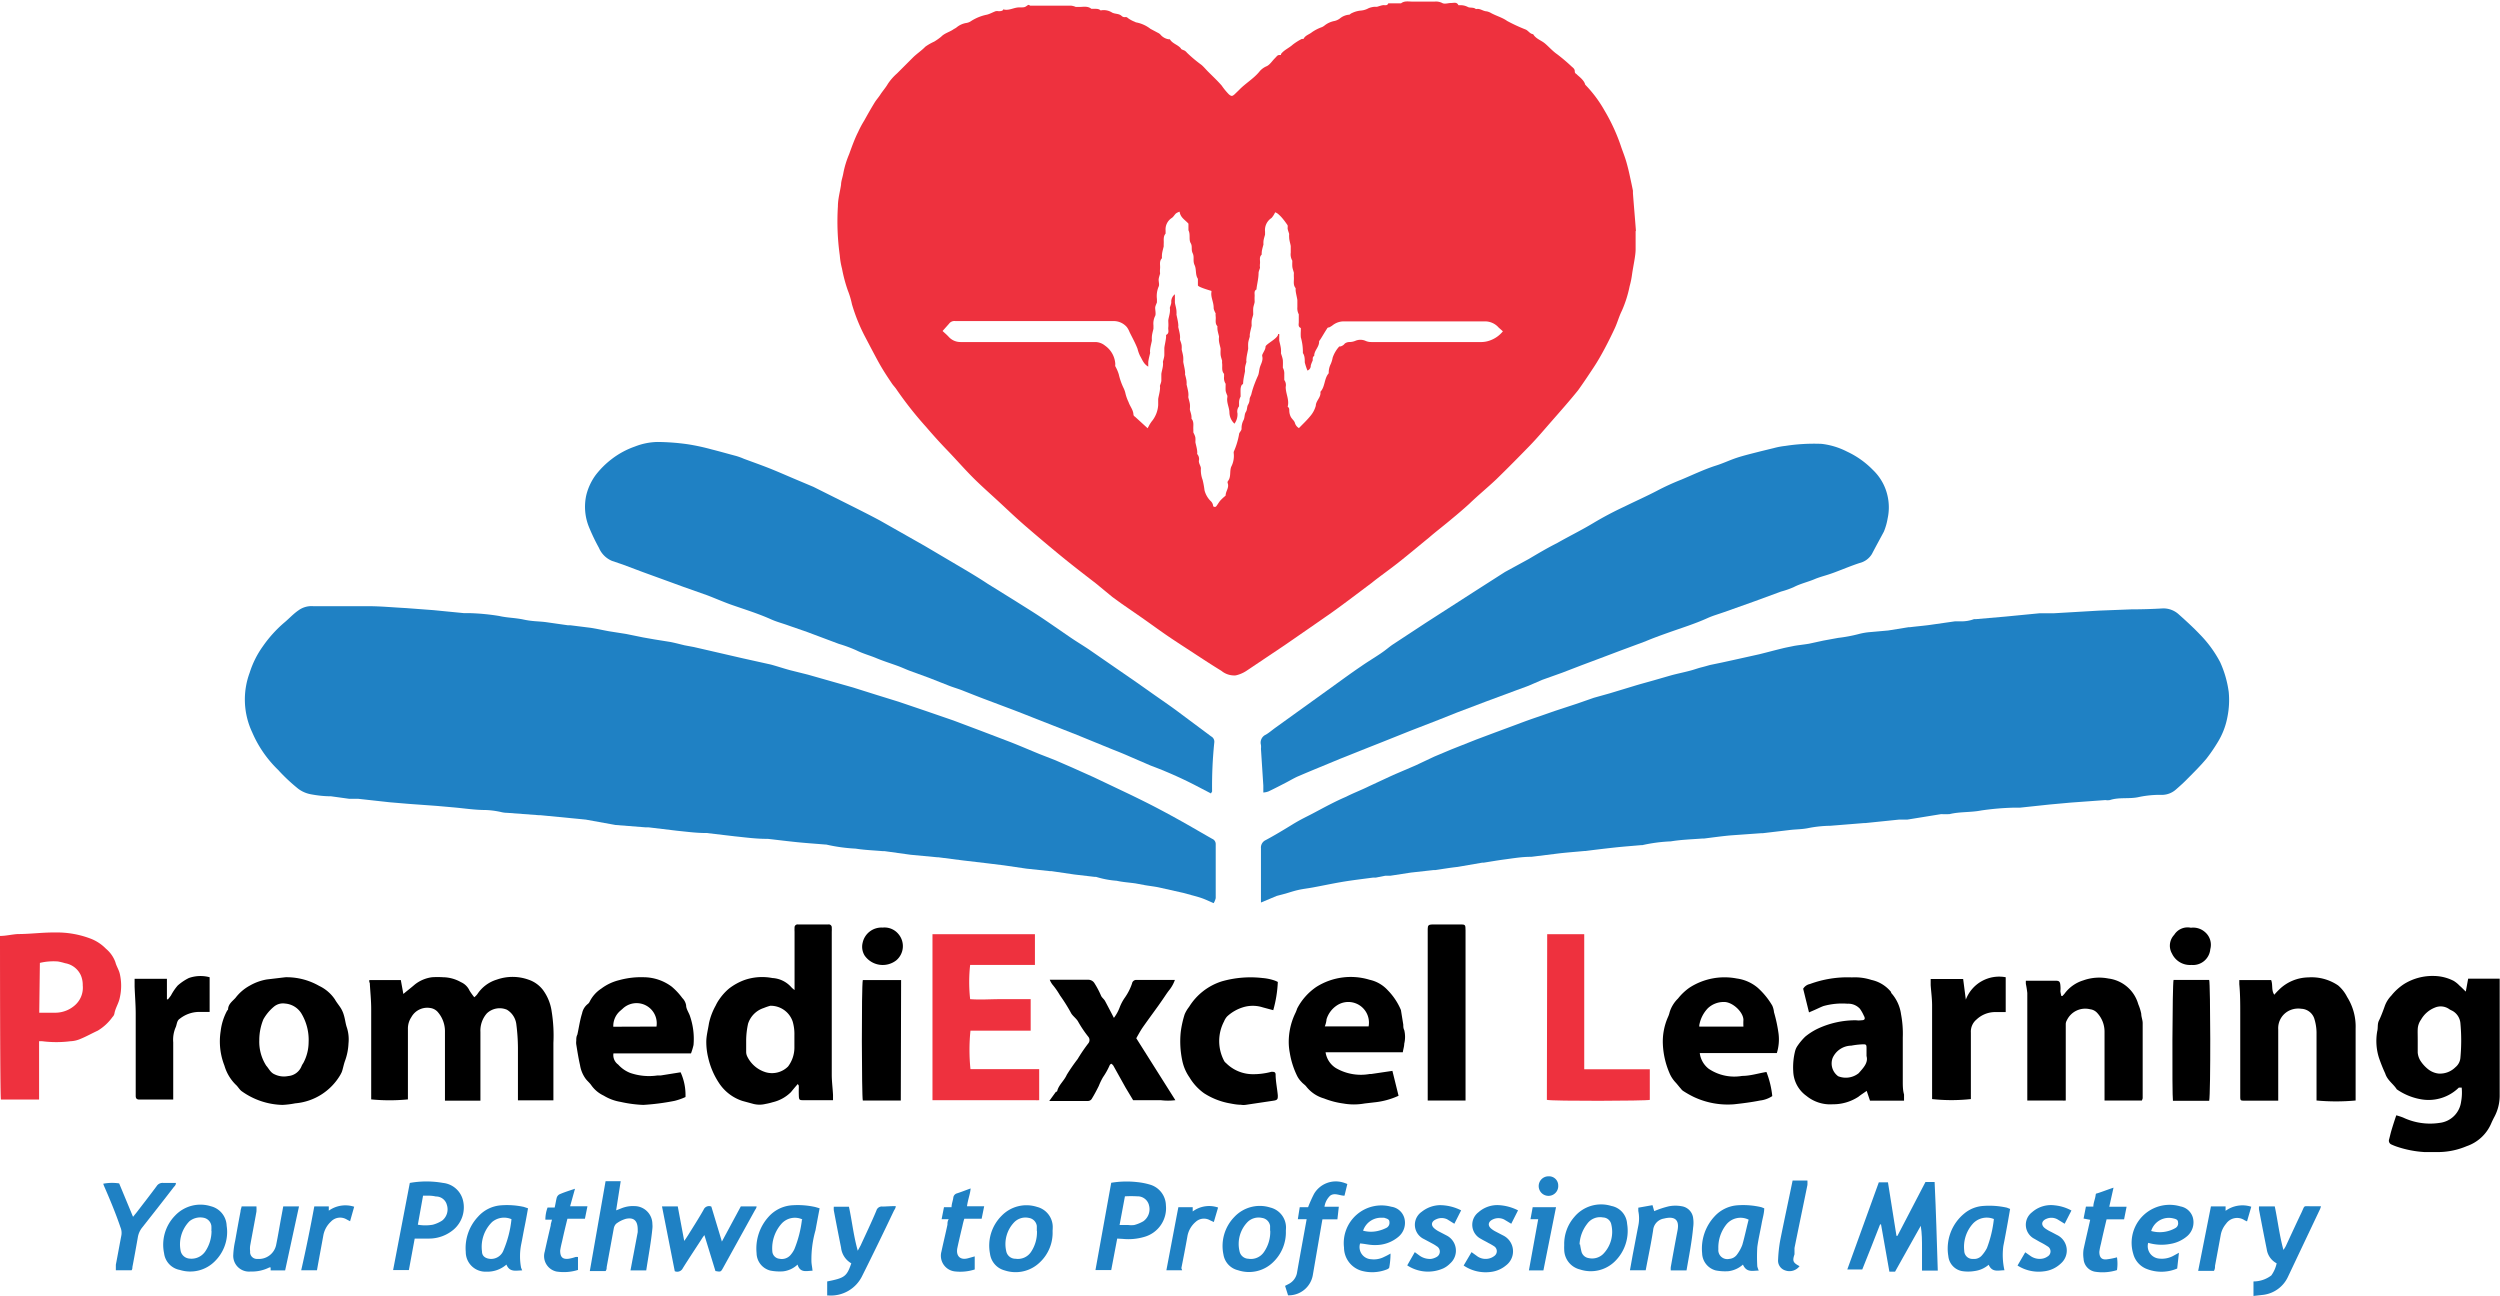
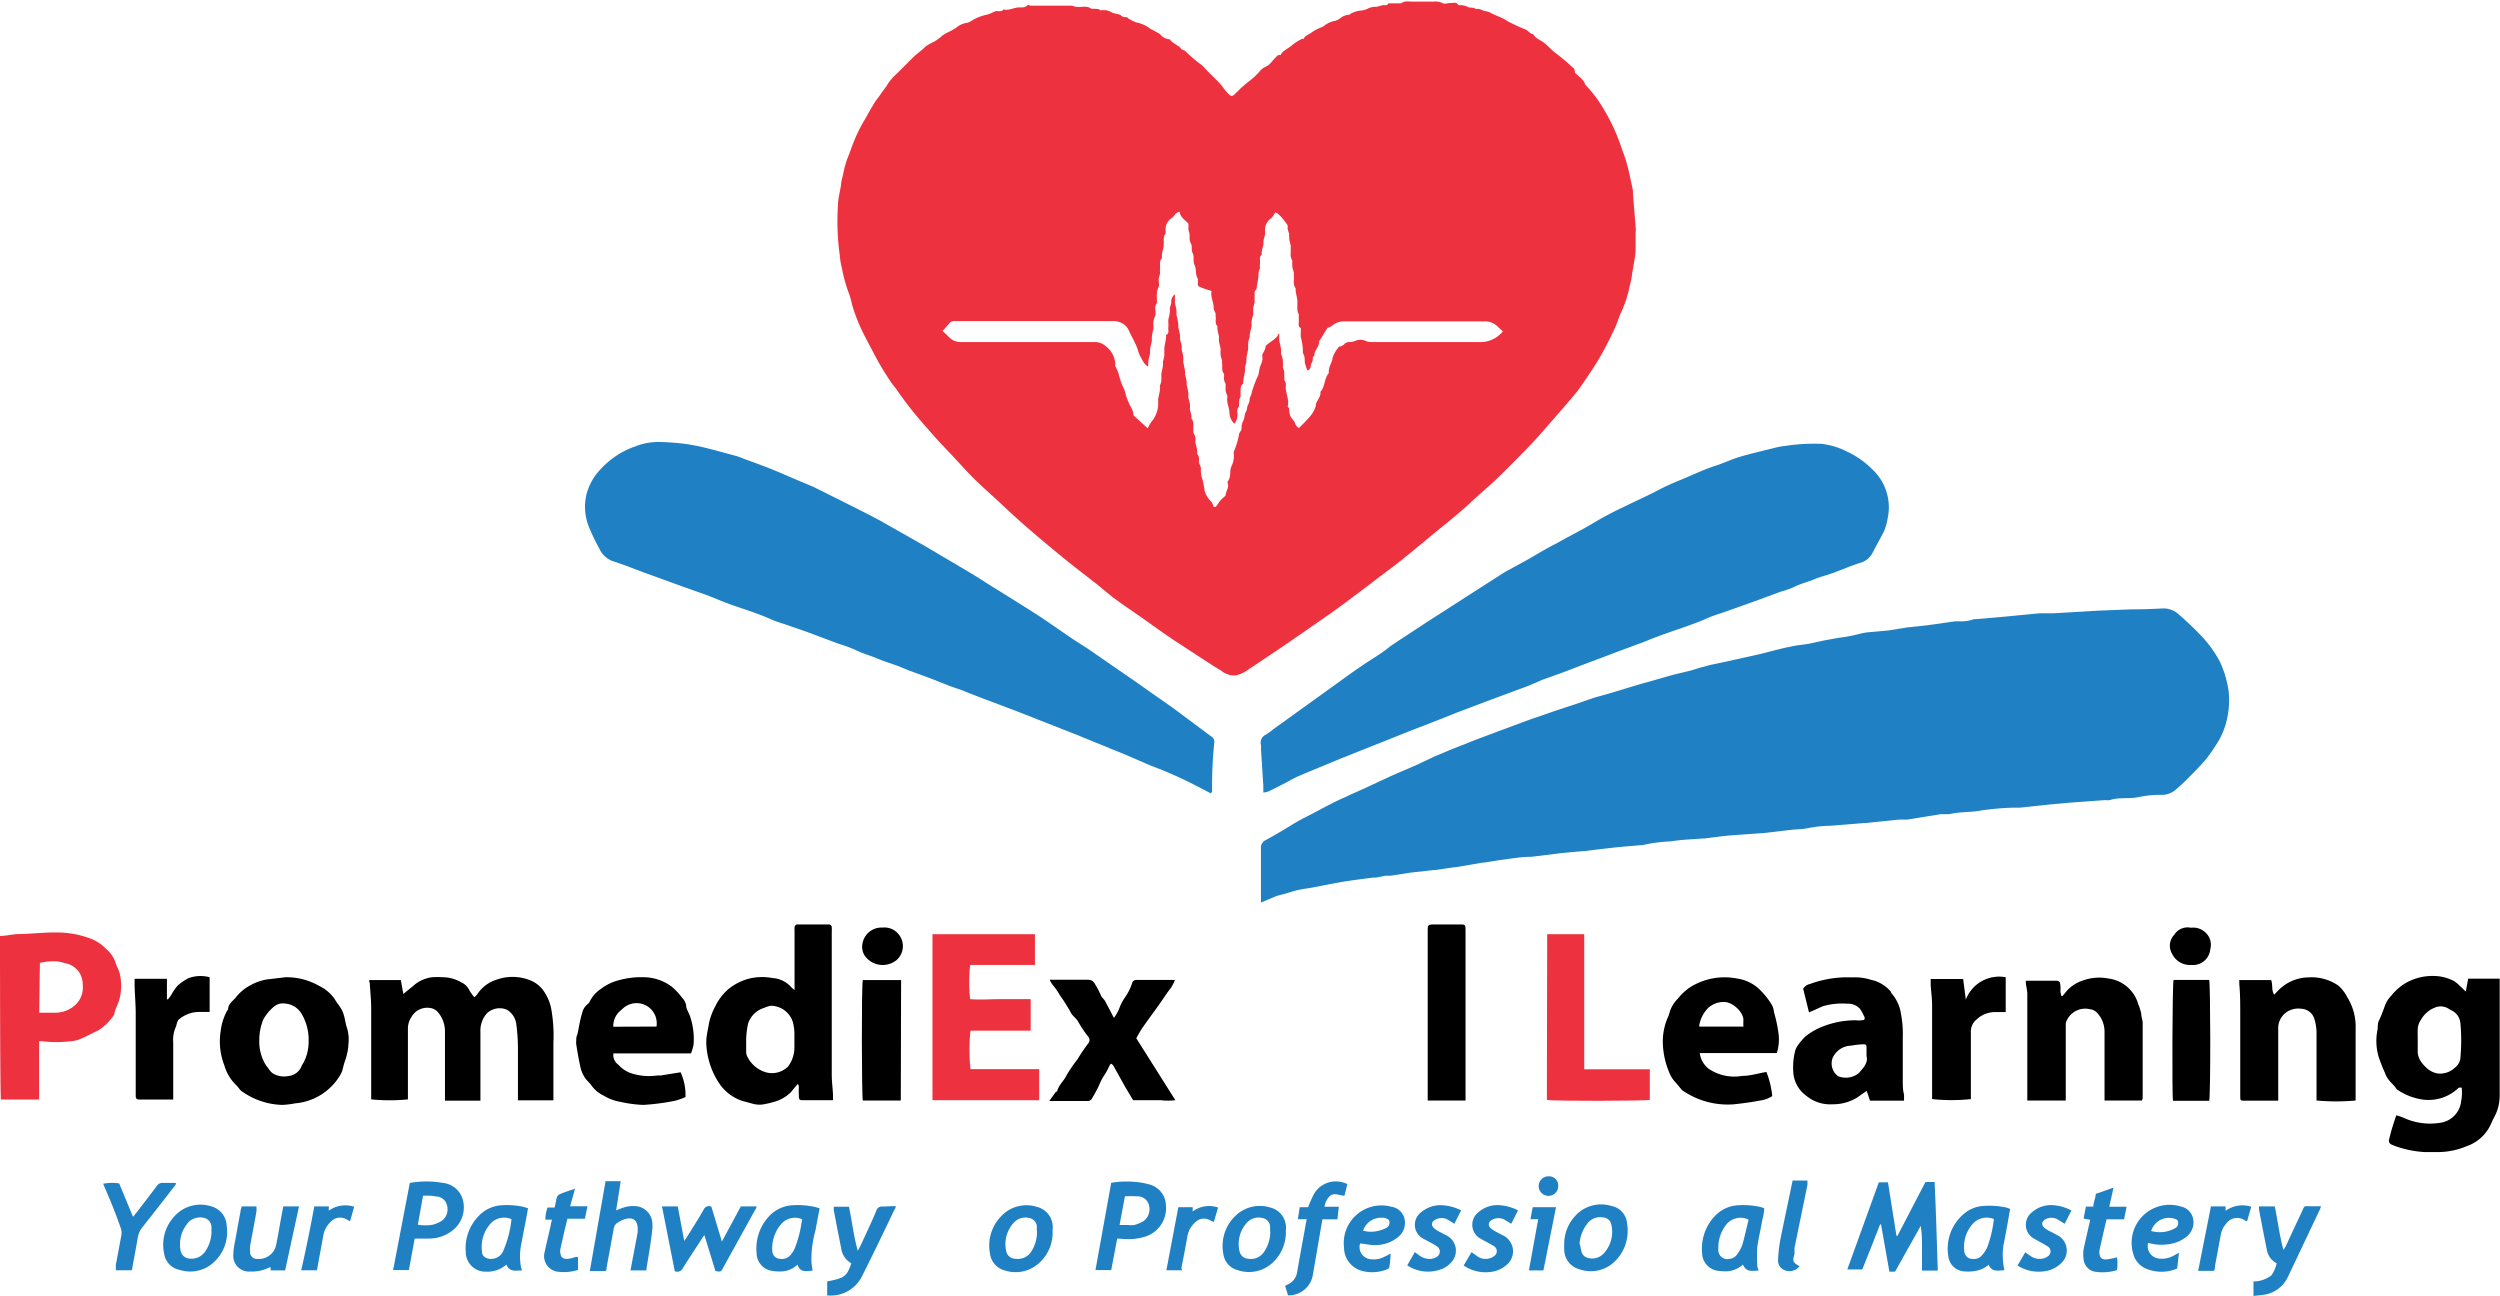
<svg xmlns="http://www.w3.org/2000/svg" viewBox="0 0 158.61 82.21">
  <defs>
    <style>.cls-1{fill:#ee313e;}.cls-1,.cls-2{isolation:isolate;}.cls-2{fill:#1f81c4;}</style>
  </defs>
  <g id="Layer_2" data-name="Layer 2">
    <g id="Layer_1-2" data-name="Layer 1">
      <path class="cls-1" d="M103.77,14.67c0,.39,0,.78,0,1.16s-.14,1-.22,1.53a5.39,5.39,0,0,1-.16.8,7.35,7.35,0,0,1-.5,1.57c-.17.34-.27.72-.43,1.07s-.42.88-.65,1.31-.44.8-.69,1.18-.66,1-1,1.47c-.53.66-1.09,1.29-1.65,1.93s-.92,1.07-1.41,1.58c-.7.72-1.41,1.44-2.13,2.14-.56.53-1.14,1-1.72,1.56q-.53.48-1.08.93c-.48.41-1,.8-1.46,1.2-.65.53-1.29,1.07-1.95,1.59S87.56,36.55,87,37c-.83.62-1.65,1.25-2.49,1.85-1,.7-2,1.39-3,2.08l-2.43,1.63a2.06,2.06,0,0,1-.68.29,1.28,1.28,0,0,1-.91-.29c-.59-.36-1.17-.74-1.75-1.12s-1.08-.7-1.61-1.06-1.13-.8-1.7-1.2l-1.3-.9-.55-.4L69.51,37c-.74-.57-1.48-1.14-2.2-1.73s-1.48-1.23-2.21-1.86-1.24-1.13-1.85-1.69-1.11-1-1.63-1.53-1-1.08-1.52-1.62-.93-1-1.35-1.49a23.19,23.19,0,0,1-1.85-2.34c-.1-.16-.24-.29-.34-.45-.27-.4-.54-.81-.78-1.24s-.62-1.16-.93-1.75a11.23,11.23,0,0,1-.8-2,5.13,5.13,0,0,0-.26-.87,9.49,9.49,0,0,1-.37-1.39,4.64,4.64,0,0,1-.14-.83,15.53,15.53,0,0,1-.12-3.12c0-.46.13-.91.2-1.37,0-.23.1-.47.14-.71a5.91,5.91,0,0,1,.37-1.22c.17-.47.36-1,.57-1.41a6.37,6.37,0,0,1,.39-.73c.21-.38.42-.75.64-1.11.11-.19.27-.36.39-.55s.34-.44.47-.67a3.35,3.35,0,0,1,.58-.66l1-1c.25-.25.55-.44.8-.7a3.39,3.39,0,0,1,.56-.32,3.8,3.8,0,0,0,.44-.31c.23-.24.56-.3.81-.49a.87.87,0,0,0,.18-.11,1.28,1.28,0,0,1,.59-.27.74.74,0,0,0,.33-.13,2.9,2.9,0,0,1,1-.4c.19-.05.36-.15.55-.22a.52.52,0,0,1,.18,0c.11,0,.24,0,.31-.1s0,0,.06,0c.33.06.62-.14.94-.14s.35,0,.5-.11.14,0,.21,0c.87,0,1.73,0,2.59,0a1,1,0,0,1,.29.08l.24,0c.25,0,.52-.07.75.12.06,0,.17,0,.25,0s.23,0,.32.09a.08.08,0,0,0,.08,0,1,1,0,0,1,.67.15c.2.1.42.05.6.21s.27,0,.39.13a1.85,1.85,0,0,0,.44.24.34.34,0,0,0,.14.05,2.12,2.12,0,0,1,.86.4l.45.24a.62.62,0,0,1,.17.11.86.86,0,0,0,.52.31s.08,0,.09,0c.16.28.5.34.7.58,0,.07.17.1.25.15a.49.49,0,0,1,.13.12,8.73,8.73,0,0,0,.93.78c.15.13.28.29.42.43.29.29.59.57.86.88a4,4,0,0,0,.46.56c.15.12.2.13.35,0l.29-.28c.39-.41.9-.7,1.27-1.14a1.19,1.19,0,0,1,.46-.36c.21-.08.36-.33.53-.5s.17-.22.32-.22.06,0,.08-.06c.19-.26.51-.38.75-.6a3.67,3.67,0,0,1,.57-.36s.1,0,.11,0c.11-.23.36-.28.54-.43a2.67,2.67,0,0,1,.63-.32.75.75,0,0,0,.15-.09,1.44,1.44,0,0,1,.65-.3.89.89,0,0,0,.34-.16,1.05,1.05,0,0,1,.61-.24s.09-.08.15-.1a1.61,1.61,0,0,1,.58-.16,1.22,1.22,0,0,0,.48-.15,1.31,1.31,0,0,1,.38-.09s.12,0,.15,0,.24-.08.37-.1.28.06.35-.12c0,0,.12,0,.18,0s.29,0,.44,0,.15,0,.19,0c.23-.18.5-.1.75-.11h1.39a.88.88,0,0,1,.47.09c.15.09.37,0,.56,0s.36-.08.47.14c0,0,.06,0,.09,0a1,1,0,0,1,.5.11c.14.08.37,0,.52.14.25-.07.44.13.68.14a.94.94,0,0,1,.3.12c.34.18.71.28,1,.49a10.66,10.66,0,0,0,1.19.55c.16.08.26.27.46.29.15.26.43.36.66.52s.55.54.86.75a11.48,11.48,0,0,1,.92.78c.09.08.2.15.2.3s.09.15.15.22.45.34.51.63l0,0A7.93,7.93,0,0,1,101.79,7a11.81,11.81,0,0,1,1.08,2.37c.11.31.23.61.32.93s.15.57.21.85.14.64.2.95c0,.05,0,.1,0,.16.06.79.13,1.59.19,2.38ZM81.09,21.19h.07a1,1,0,0,1,0,.17c0,.08,0,.2,0,.24s.1.38.11.57,0,.21,0,.24.11.3.12.46,0,.35,0,.46a.77.77,0,0,1,.09.41c0,.13,0,.29,0,.37a.54.54,0,0,1,.09.44c0,.41.22.78.14,1.19a.08.08,0,0,0,0,.08c.11.07.08.19.09.29a.89.89,0,0,0,.08.31c.07.16.23.26.27.4a.56.56,0,0,0,.26.34c.24-.25.49-.48.71-.75a1.69,1.69,0,0,0,.36-.67c0-.31.35-.54.29-.88.31-.33.23-.84.53-1.18a1.21,1.21,0,0,1,.13-.59,1.85,1.85,0,0,0,.12-.4,2,2,0,0,1,.42-.71s0,0,.06,0,.21-.08.26-.15.19-.13.32-.13a1,1,0,0,0,.41-.09.83.83,0,0,1,.58,0,.87.87,0,0,0,.41.09h7a1.6,1.6,0,0,0,.52-.1,1.85,1.85,0,0,0,.82-.58l-.27-.24a1.15,1.15,0,0,0-.89-.39H85.22a1.15,1.15,0,0,0-.69.26,1.32,1.32,0,0,1-.2.12s-.11,0-.13.07c-.14.21-.26.42-.39.63s-.12.14-.12.21c0,.35-.32.56-.31.9-.13.07-.08.2-.1.3a2,2,0,0,0-.12.31.32.32,0,0,1-.21.32,3.93,3.93,0,0,1-.17-.52c0-.2,0-.42-.12-.59a3.35,3.35,0,0,0-.13-1,2.81,2.81,0,0,1,0-.41c0-.06,0-.16,0-.18-.19-.08-.13-.24-.13-.38s0-.37,0-.49a.81.81,0,0,1-.09-.45c0-.14,0-.33,0-.43s-.09-.42-.11-.63c0-.05,0-.12,0-.15-.17-.2-.1-.44-.11-.66s0-.25,0-.3-.09-.27-.1-.41,0-.3,0-.37a.79.79,0,0,1-.1-.51c0-.13,0-.31,0-.4s-.09-.35-.1-.54,0-.2,0-.24-.09-.24-.1-.38a.52.52,0,0,0,0-.18c-.09-.13-.18-.26-.28-.38a2.26,2.26,0,0,0-.34-.35.56.56,0,0,0-.17-.09,1.4,1.4,0,0,1-.23.36.91.91,0,0,0-.41.86c0,.07,0,.16,0,.19s-.09.28-.1.43,0,.16,0,.19-.1.33-.11.5,0,.13,0,.15c-.18.16-.09.37-.11.56s0,.22,0,.27-.08.21-.09.32c0,.35-.09.69-.13,1,0,0,0,.05,0,.06-.18.1-.11.27-.12.42s0,.29,0,.37-.08.27-.09.41,0,.29,0,.37-.09.29-.1.44,0,.22,0,.28-.1.39-.12.59c0,0,0,.11,0,.12s-.09.27-.1.41,0,.27,0,.34-.09.42-.11.63,0,.17,0,.21-.08.25-.09.38,0,.17,0,.21-.09.42-.11.63,0,.19-.06.22-.1.17-.11.27,0,.37,0,.5a.78.78,0,0,0-.1.41c0,.07,0,.17,0,.21a.51.51,0,0,0-.1.44,1,1,0,0,1-.19.66,1,1,0,0,1-.32-.69c0-.34-.2-.65-.13-1,0,0,0-.08,0-.08s-.1-.22-.11-.33,0-.34,0-.43a.68.68,0,0,1-.1-.45c0-.06,0-.15,0-.18-.17-.19-.1-.42-.12-.63s0-.15,0-.18-.09-.27-.1-.41,0-.29,0-.36-.08-.32-.1-.48,0-.25,0-.3-.09-.32-.1-.48,0-.15,0-.18c-.17-.18-.09-.39-.11-.6s0-.18,0-.2-.14-.25-.13-.38c0-.36-.2-.68-.14-1,0,0,0-.05,0-.06S76,18.22,76,18.1s0-.31,0-.41c-.18-.27-.08-.59-.21-.87s0-.5-.12-.75,0-.43-.13-.65,0-.55-.14-.81c0,0,0-.1,0-.15v-.27c-.21-.24-.51-.38-.56-.76a.82.82,0,0,0-.23.11c-.1.09-.16.22-.27.29a.86.86,0,0,0-.39.8c0,.07,0,.15,0,.19-.17.2-.1.43-.12.66,0,0,0,.12,0,.15s-.1.35-.11.53,0,.17,0,.22c-.19.2-.1.43-.12.65s0,.25,0,.31-.08.25-.09.38.06.35,0,.46a1.55,1.55,0,0,0-.11.79c0,.07,0,.18,0,.21s-.1.21-.11.33.06.4,0,.53a1.07,1.07,0,0,0-.11.6c0,.07,0,.18,0,.21s-.09.33-.1.5,0,.2,0,.25-.09.37-.11.56,0,.18,0,.22-.1.39-.12.59l0,.29c-.3-.17-.38-.45-.52-.68a2.18,2.18,0,0,1-.16-.45c-.14-.37-.34-.72-.51-1.07a1.31,1.31,0,0,0-.17-.31,1.1,1.1,0,0,0-.83-.38H60.61a.42.42,0,0,0-.4.17L59.8,21c.13.12.27.24.39.37a1,1,0,0,0,.75.33h8.54a1,1,0,0,1,.63.23,1.53,1.53,0,0,1,.65,1.18.3.3,0,0,0,0,.13,2.53,2.53,0,0,1,.22.51,4.17,4.17,0,0,0,.29.84,1.57,1.57,0,0,1,.14.4,2.73,2.73,0,0,0,.19.52c.09.27.29.48.31.78,0,0,0,.1.09.14l.81.74.14-.26.1-.15a1.81,1.81,0,0,0,.43-1.06c0-.12,0-.29,0-.37s.09-.4.11-.6,0-.19,0-.24.09-.23.09-.35,0-.31,0-.4.08-.35.1-.53,0-.21,0-.25.09-.29.09-.44,0-.33,0-.43.09-.46.11-.69c0-.06,0-.14,0-.15.23-.11.12-.31.14-.47s0-.34,0-.44.08-.35.1-.53,0-.23,0-.28.1-.25.09-.37a.58.58,0,0,1,.23-.49c0,.2,0,.39,0,.5s.09.37.1.56,0,.18,0,.22.09.39.11.59,0,.16,0,.19.09.35.11.53,0,.23,0,.27.1.26.11.4,0,.2,0,.24.09.33.1.5,0,.22,0,.28.09.4.11.6,0,.15,0,.18.09.31.1.47,0,.15,0,.18.09.35.11.53,0,.23,0,.28.08.29.1.44,0,.27,0,.34.09.29.1.44,0,.12,0,.15c.18.21.1.46.12.69,0,.06,0,.16,0,.18s.12.22.13.35,0,.22,0,.27.09.35.11.54,0,.17,0,.21a.48.48,0,0,1,.11.44c0,.18.11.3.13.46a1.78,1.78,0,0,0,.11.75,5.59,5.59,0,0,1,.12.66,1.49,1.49,0,0,0,.37.66.51.51,0,0,1,.17.28c0,.14.13.11.17.1s.19-.27.28-.38a3.31,3.31,0,0,1,.27-.26s.08-.06.08-.08c0-.26.22-.47.14-.75a.16.16,0,0,1,0-.15c.22-.27.1-.61.21-.91a1.5,1.5,0,0,0,.16-.89s0-.05,0-.06a4.75,4.75,0,0,0,.34-1.11c0-.12.15-.22.16-.35a1.12,1.12,0,0,1,.11-.53c.1-.15.06-.39.16-.54s.06-.33.14-.46a.7.7,0,0,0,.1-.34c0-.13.1-.24.12-.37a5.39,5.39,0,0,1,.22-.68c.06-.16.12-.3.19-.45s.07-.37.13-.56.21-.43.14-.68a.26.26,0,0,1,0-.08c.07-.18.21-.35.21-.52S81.1,21.47,81.09,21.19Z" />
-       <path class="cls-2" d="M77,57.3c-.26-.11-.5-.23-.76-.32s-.43-.13-.65-.19l-.51-.14-1.56-.35c-.29-.06-.58-.09-.87-.14l-.59-.11c-.4-.06-.81-.08-1.21-.17a5.92,5.92,0,0,1-1.32-.25l-.1,0-1.28-.15-1.43-.21-.09,0-1.51-.16-1.43-.21-1.06-.13-1.53-.18-1.56-.2h-.06l-1.7-.16L56.12,54,56,54c-.57-.05-1.15-.07-1.72-.16a10.79,10.79,0,0,1-1.87-.26h-.06c-.6-.05-1.2-.09-1.79-.15s-1.23-.14-1.85-.21l-.09,0c-.66,0-1.32-.09-2-.16l-1.78-.21h-.06c-.6,0-1.19-.08-1.79-.14l-1.84-.22-.19,0-1.91-.15L37.17,52l-.5-.05-2.38-.23h-.1l-2-.15a1.75,1.75,0,0,1-.4-.05,5.19,5.19,0,0,0-1-.13c-.65,0-1.3-.1-1.95-.16l-1.13-.1L25.92,51l-1.19-.1-2-.22c-.19,0-.38,0-.57,0L21,50.52c-.43,0-.87-.05-1.29-.13a1.92,1.92,0,0,1-.78-.34,11.39,11.39,0,0,1-1.29-1.21A7.34,7.34,0,0,1,16,46.46a4.89,4.89,0,0,1-.16-3.78A5.93,5.93,0,0,1,16.68,41,8,8,0,0,1,18,39.53c.32-.26.59-.57.94-.81a1.41,1.41,0,0,1,.95-.26c.52,0,1,0,1.55,0s1.31,0,2,0,1.55.08,2.33.12l1.73.13,1.94.19.38,0a14.13,14.13,0,0,1,1.85.18c.52.12,1,.11,1.56.23s.93.1,1.4.16l1.4.2.16,0,1.28.16c.39.06.78.15,1.17.22l1.08.17,1.08.22.74.13,1,.16c.3.06.6.14.89.21l.59.11,1,.23,1.43.33.65.15,1.8.4c.41.11.82.25,1.23.36l1.12.28,1.23.35,1.65.47,1.46.46,1.42.44,1.71.58,1.77.61,1.78.67,1.86.71c.61.24,1.21.5,1.82.75l1,.39,1.08.47,1.36.61,2.25,1.07c.6.29,1.21.59,1.8.9s1.23.66,1.83,1,1.09.63,1.64.94a.36.36,0,0,1,.22.35v3.41A1.13,1.13,0,0,1,77,57.3Z" />
      <path class="cls-2" d="M80,57.26c0-.1,0-.19,0-.28,0-1,0-2.11,0-3.16a.52.52,0,0,1,.3-.52c.58-.31,1.14-.65,1.71-1s.93-.5,1.39-.75c.66-.35,1.32-.71,2-1,.47-.24,1-.44,1.44-.66l1.55-.72,1.4-.6L91,48l1.07-.45,1.59-.63,1.2-.45,1.51-.56q.63-.24,1.26-.45l1-.35,1.43-.47,1.06-.37,1-.28,1.52-.46c.42-.13.84-.24,1.26-.36l1.11-.32c.4-.11.81-.19,1.22-.3.24-.06.47-.15.71-.21s.37-.1.55-.15l.77-.16.64-.14,1.71-.38c.49-.12,1-.26,1.46-.37.23-.06.47-.1.7-.15s.65-.09,1-.15l.92-.2.93-.17a9.45,9.45,0,0,0,1.29-.24,4.13,4.13,0,0,1,.77-.13L119.8,40l1.3-.21h.09c.48-.06,1-.1,1.44-.17l1.4-.2.35,0a2.28,2.28,0,0,0,.86-.14l.13,0,1.85-.16,2.16-.21c.3,0,.59,0,.89,0l2.9-.17,2.05-.08q1,0,2-.06a1.44,1.44,0,0,1,1,.37c.46.41.91.82,1.33,1.26A7.46,7.46,0,0,1,140.85,42a6.65,6.65,0,0,1,.55,1.91,5.42,5.42,0,0,1-.08,1.56,4.69,4.69,0,0,1-.65,1.67,10.27,10.27,0,0,1-.69,1c-.38.45-.79.86-1.2,1.27-.23.24-.48.46-.73.68a1.35,1.35,0,0,1-.85.34,6.54,6.54,0,0,0-1.47.13c-.62.15-1.26,0-1.87.2a.93.93,0,0,1-.29,0l-2.2.16-1.32.12-1.88.2-.34,0a17,17,0,0,0-2.14.18c-.66.13-1.34.07-2,.23a4.71,4.71,0,0,1-.53,0L121,52c-.18,0-.36,0-.53,0l-2.14.22h-.09l-2.11.17a7.76,7.76,0,0,0-1.37.14c-.41.09-.81.08-1.22.13l-1.69.2h-.09L109.8,53c-.56.05-1.12.13-1.69.2H108c-.66.05-1.33.07-2,.18a10.09,10.09,0,0,0-1.81.24l-.09,0c-.55.05-1.11.09-1.66.15s-1.23.14-1.85.22h-.06c-.53.05-1.07.09-1.6.15l-1.78.22H97.1c-.54,0-1.07.09-1.6.16s-.91.14-1.36.21l-.1,0L92.48,55c-.47.05-.94.13-1.41.2l-.12,0-1.44.16-1.3.2-.32,0-.61.12-.18,0c-.68.09-1.36.17-2,.28s-1.19.23-1.79.34c-.31.06-.62.09-.93.16s-.54.15-.81.23l-.57.15Z" />
      <path class="cls-2" d="M80.15,50.28c0-.17,0-.3,0-.44L80,47.51a1.06,1.06,0,0,0,0-.25.55.55,0,0,1,.31-.65c.22-.13.41-.3.62-.45l2.32-1.67,1.39-1c.57-.41,1.14-.83,1.72-1.22.4-.28.82-.53,1.22-.8s.53-.41.8-.59l2.1-1.38,3-1.93,2-1.28L97,35.46c.59-.35,1.18-.7,1.78-1,.75-.43,1.53-.81,2.28-1.26a21.71,21.71,0,0,1,2-1.06c.69-.34,1.39-.65,2.06-1a15.42,15.42,0,0,1,1.55-.71c.72-.3,1.42-.64,2.16-.88.46-.14.89-.35,1.34-.5s1-.28,1.54-.42l.82-.2a4.82,4.82,0,0,1,.74-.14,11.84,11.84,0,0,1,2.3-.13,4.69,4.69,0,0,1,1.61.49,5.56,5.56,0,0,1,1.64,1.16,3.24,3.24,0,0,1,.94,1.68,3.3,3.3,0,0,1,0,1.4,3.87,3.87,0,0,1-.24.84c-.25.47-.51.94-.76,1.42a1.26,1.26,0,0,1-.78.57c-.55.18-1.09.41-1.63.61s-.84.25-1.24.42-.89.28-1.31.5a5.41,5.41,0,0,1-.8.28l-1.66.61-1.94.69c-.36.13-.73.23-1.08.39-.82.37-1.67.63-2.51.93-.48.17-1,.36-1.42.54l-1.59.59-1.27.48-1.2.45-1.22.47-1.26.45-.88.38-.76.28-1.86.69-1.9.72-1.18.47-1.83.71-1.8.72-.81.32L85,48.15c-.86.36-1.73.71-2.59,1.08-.27.11-.53.27-.8.41s-.75.39-1.13.57A1.12,1.12,0,0,1,80.15,50.28Z" />
      <path class="cls-2" d="M76.83,50.34l-1-.52A26.12,26.12,0,0,0,73,48.57L71.68,48c-.36-.16-.73-.31-1.09-.45l-2.25-.92-2.29-.9c-.67-.26-1.33-.53-2-.78l-1.46-.55c-.54-.2-1.08-.42-1.62-.63-.27-.1-.55-.18-.82-.29L58.93,43l-1.26-.46c-.25-.1-.49-.21-.74-.3-.44-.16-.89-.3-1.32-.48s-.86-.29-1.28-.5a8.68,8.68,0,0,0-1.11-.41l-2-.75-1.18-.41c-.38-.14-.78-.24-1.15-.41-.83-.37-1.69-.63-2.54-.93-.5-.18-1-.4-1.5-.59l-1.5-.53-.93-.34-1.65-.6-1.25-.47-.68-.23a1.55,1.55,0,0,1-.84-.83,12.72,12.72,0,0,1-.62-1.29,3.41,3.41,0,0,1-.18-2.07,3.63,3.63,0,0,1,.59-1.26,5.45,5.45,0,0,1,1-1,5.26,5.26,0,0,1,1.49-.81,4.11,4.11,0,0,1,1.44-.29,14.59,14.59,0,0,1,1.88.14,13.62,13.62,0,0,1,1.54.33c.52.13,1,.27,1.57.42a4.09,4.09,0,0,1,.49.18c.54.2,1.08.39,1.61.6s1.14.48,1.71.72l1.09.46,2,1c.74.37,1.48.74,2.21,1.13l2.84,1.61,2.54,1.5c.49.29,1,.6,1.45.9l1.74,1.08c.55.35,1.11.69,1.65,1.05s1.24.85,1.87,1.28c.38.26.78.5,1.17.76l1.78,1.23,1.26.87.78.55c.56.4,1.14.79,1.7,1.2l2.24,1.67a.38.38,0,0,1,.2.38,27.14,27.14,0,0,0-.14,3.12S76.85,50.29,76.83,50.34Z" />
      <path d="M23.43,62.18h2l.16.88c.25-.21.5-.4.73-.6A2.22,2.22,0,0,1,27.41,62a5.47,5.47,0,0,1,.7,0,2.34,2.34,0,0,1,1.13.31,1.07,1.07,0,0,1,.55.54,4.23,4.23,0,0,0,.3.42,1.13,1.13,0,0,0,.19-.19,2.26,2.26,0,0,1,1.24-.93,3,3,0,0,1,2,0,1.93,1.93,0,0,1,.93.66A3,3,0,0,1,35,64.17a9.63,9.63,0,0,1,.11,2c0,1.1,0,2.2,0,3.29v.35H32.86c0-.15,0-.28,0-.42,0-1,0-1.94,0-2.91A12.22,12.22,0,0,0,32.76,65a1.25,1.25,0,0,0-.6-.94,1.18,1.18,0,0,0-1.27.23,1.66,1.66,0,0,0-.41,1.18c0,1.3,0,2.61,0,3.92,0,.13,0,.27,0,.44-.75,0-1.48,0-2.25,0v-.37c0-1.32,0-2.65,0-4a1.86,1.86,0,0,0-.48-1.28.78.78,0,0,0-.46-.23,1.15,1.15,0,0,0-1.19.58,1.3,1.3,0,0,0-.22.76v4.46a12,12,0,0,1-2.33,0v-.33c0-1.8,0-3.6,0-5.4,0-.56-.06-1.11-.09-1.67C23.42,62.33,23.43,62.27,23.43,62.18Z" />
      <path d="M156.18,69,156,69a2.74,2.74,0,0,1-2.36.75,3.83,3.83,0,0,1-1.58-.64c-.21-.34-.59-.56-.73-1a10.42,10.42,0,0,1-.4-1,3.54,3.54,0,0,1-.11-1.68c.06-.22,0-.46.11-.68s.27-.63.38-.95a1.89,1.89,0,0,1,.41-.64,3.4,3.4,0,0,1,.82-.74,3.43,3.43,0,0,1,1.92-.5,2.82,2.82,0,0,1,1.21.31,1.84,1.84,0,0,1,.38.31c.13.11.24.23.39.37l.15-.82h2c0,.1,0,.19,0,.29,0,2.39,0,4.78,0,7.17a2.87,2.87,0,0,1-.37,1.37c-.06.12-.12.24-.17.36a2.61,2.61,0,0,1-1.56,1.44,4.67,4.67,0,0,1-1.7.37h-1a6.68,6.68,0,0,1-1.66-.32,3.47,3.47,0,0,1-.41-.16.26.26,0,0,1-.15-.31c.05-.18.09-.36.14-.54.1-.34.21-.68.32-1a4.28,4.28,0,0,1,.43.14,4,4,0,0,0,2.32.34,1.55,1.55,0,0,0,1.36-1.33A3.24,3.24,0,0,0,156.18,69Zm-2.79-3c0,.26,0,.52,0,.78a1.18,1.18,0,0,0,.16.5,2.24,2.24,0,0,0,.48.54,1.31,1.31,0,0,0,.67.29,1.38,1.38,0,0,0,1.08-.4.86.86,0,0,0,.32-.63,11.77,11.77,0,0,0,0-2.14,1,1,0,0,0-.43-.76c-.1-.07-.21-.1-.3-.17a.94.94,0,0,0-.9-.08,1.74,1.74,0,0,0-.87.76,1.12,1.12,0,0,0-.21.61C153.38,65.46,153.39,65.69,153.39,65.93Z" />
      <path d="M50.62,68.77c-.17.19-.31.36-.44.52a2.43,2.43,0,0,1-1.16.64,3.84,3.84,0,0,1-.46.11,1.59,1.59,0,0,1-.75,0l-.7-.19a2.82,2.82,0,0,1-1.5-1.15,4.84,4.84,0,0,1-.68-1.6,4.27,4.27,0,0,1-.12-1c0-.39.11-.78.17-1.18a4.06,4.06,0,0,1,.43-1.13,2.36,2.36,0,0,1,.22-.38,3.4,3.4,0,0,1,.62-.69,3.66,3.66,0,0,1,1-.55A3.43,3.43,0,0,1,49,62.05a1.73,1.73,0,0,1,1.21.59,1.39,1.39,0,0,0,.2.17c0-.16,0-.27,0-.38V59.11a2.09,2.09,0,0,1,0-.25.19.19,0,0,1,.21-.21h1.93a.19.19,0,0,1,.22.21,2.09,2.09,0,0,1,0,.25q0,4.55,0,9.07c0,.43.06.86.08,1.29,0,.1,0,.21,0,.33l-.24,0H51c-.28,0-.31,0-.32-.31s0-.36,0-.53S50.64,68.86,50.62,68.77ZM47.34,66h0c0,.24,0,.48,0,.72a.67.67,0,0,0,.07.31,1.92,1.92,0,0,0,1.18,1A1.44,1.44,0,0,0,50,67.66a2,2,0,0,0,.4-1.17c0-.27,0-.54,0-.82a2.82,2.82,0,0,0-.11-.86,1.47,1.47,0,0,0-1.42-1,3.31,3.31,0,0,0-.41.14,1.54,1.54,0,0,0-1,1A5.11,5.11,0,0,0,47.34,66Z" />
      <path class="cls-1" d="M0,59.38c.38,0,.76-.1,1.13-.12.79,0,1.58-.11,2.37-.1a6,6,0,0,1,2.22.38,2.7,2.7,0,0,1,1,.65,2,2,0,0,1,.6.85c.06.25.22.48.28.74a3.39,3.39,0,0,1,0,1.52c-.07.36-.28.65-.34,1a.4.4,0,0,1-.12.22,3.12,3.12,0,0,1-.94.87c-.37.17-.72.37-1.09.52a1.76,1.76,0,0,1-.64.15,7.16,7.16,0,0,1-1.79,0,1.29,1.29,0,0,0-.2,0c0,.62,0,1.24,0,1.86v1.84H.06C0,69.59,0,60,0,59.38Zm2.49,4.87c.38,0,.73,0,1.07,0a1.88,1.88,0,0,0,1.19-.47,1.48,1.48,0,0,0,.5-1.26,1.58,1.58,0,0,0-.12-.64,1.34,1.34,0,0,0-1-.77A3.69,3.69,0,0,0,3.68,61a3.71,3.71,0,0,0-1.15.09Z" />
      <path class="cls-1" d="M59.16,59.27h6.5v1.95H61.55a9.84,9.84,0,0,0,0,2.17c.63.05,1.27,0,1.91,0h1.93v2c-.43,0-.85,0-1.28,0H61.57a12,12,0,0,0,0,2.44l.36,0h3.6l.4,0V69.8a2.54,2.54,0,0,1-.29,0H59.43c-.09,0-.17,0-.27,0Z" />
      <path d="M18.11,62a4.16,4.16,0,0,1,2.14.55,2.48,2.48,0,0,1,1,.86c.11.2.27.38.39.58a1.78,1.78,0,0,1,.18.43c.08.26.1.53.19.78a2.48,2.48,0,0,1,.1,1,3.67,3.67,0,0,1-.23,1.13c-.06.17-.1.36-.15.54s-.08.21-.13.31A3.67,3.67,0,0,1,18.73,70a5.6,5.6,0,0,1-.81.1,4.62,4.62,0,0,1-2.6-.88c-.14-.11-.23-.29-.37-.41a2.78,2.78,0,0,1-.71-1.2A4.2,4.2,0,0,1,14,65.42a3.59,3.59,0,0,1,.41-1.3l.06-.07c0-.34.27-.52.47-.74a2.84,2.84,0,0,1,.91-.78,3.26,3.26,0,0,1,1.08-.39Zm-1.66,4a2.82,2.82,0,0,0,.44,1.61c.17.19.27.44.53.55a1.36,1.36,0,0,0,.86.11,1,1,0,0,0,.84-.6.94.94,0,0,1,.12-.22,2.82,2.82,0,0,0,.34-1.32,3.26,3.26,0,0,0-.44-1.8,1.33,1.33,0,0,0-1.05-.66.9.9,0,0,0-.69.18,2.87,2.87,0,0,0-.69.82A3.47,3.47,0,0,0,16.45,66Z" />
      <path d="M144.09,62.18c.12.3,0,.64.2.93.11-.13.2-.22.3-.32a2.71,2.71,0,0,1,1.85-.78,3,3,0,0,1,1.9.51,2.34,2.34,0,0,1,.57.73,3.52,3.52,0,0,1,.54,2c0,1.41,0,2.83,0,4.24v.33a13.49,13.49,0,0,1-2.48,0v-.33c0-1.32,0-2.64,0-4a3.08,3.08,0,0,0-.15-.89A.91.91,0,0,0,146,64a1.33,1.33,0,0,0-.68.08,1.24,1.24,0,0,0-.78,1.23c0,1.39,0,2.78,0,4.17v.35l-.26,0h-1.86c-.29,0-.29,0-.29-.32V64.31c0-.62,0-1.24-.06-1.87v-.26Z" />
      <path d="M135.89,69.82h-2.37c0-.13,0-.24,0-.36,0-1.34,0-2.69,0-4a1.74,1.74,0,0,0-.46-1.19.72.72,0,0,0-.46-.24,1.29,1.29,0,0,0-1.47.7.51.51,0,0,0-.07.23q0,.3,0,.6v4.26a1.38,1.38,0,0,1-.25,0c-.69,0-1.37,0-2.05,0l-.14,0c0-.11,0-.23,0-.35V64c0-.33,0-.65,0-1a5.62,5.62,0,0,0-.09-.57,1.46,1.46,0,0,1,0-.21l.18,0h1.7c.24,0,.29.06.31.31s0,.25,0,.37a2.47,2.47,0,0,0,.06.29l.07,0c.05-.06.11-.11.15-.17a2.31,2.31,0,0,1,1.17-.82,3,3,0,0,1,1.59-.12,2.26,2.26,0,0,1,1.9,1.63,3.09,3.09,0,0,1,.19.61c0,.2.09.39.09.59,0,1.59,0,3.18,0,4.77A1.62,1.62,0,0,1,135.89,69.82Z" />
      <path d="M114.77,64.23l-.37-1.5a.65.65,0,0,1,.43-.3,6.87,6.87,0,0,1,2.66-.42,3.44,3.44,0,0,1,1.24.16,2.2,2.2,0,0,1,1.25.77l0,.05a2.52,2.52,0,0,1,.63,1.36,6.58,6.58,0,0,1,.11,1.47c0,.92,0,1.85,0,2.78,0,.28,0,.56.08.84,0,.12,0,.23,0,.39-.74,0-1.45,0-2.16,0l-.21-.62c-.18.13-.36.24-.52.37a2.92,2.92,0,0,1-1.63.48,2.38,2.38,0,0,1-1.67-.53,2,2,0,0,1-.84-1.57,4.22,4.22,0,0,1,.12-1.28,1.06,1.06,0,0,1,.16-.34,3.81,3.81,0,0,1,.48-.57,4,4,0,0,1,.78-.5,5.68,5.68,0,0,1,2.44-.54,1.29,1.29,0,0,0,.34,0c.23,0,.27-.1.15-.31A2.42,2.42,0,0,0,118,64a1,1,0,0,0-.79-.32,4.41,4.41,0,0,0-1.53.15c-.18.07-.36.16-.54.24ZM118.42,67v-.45c0-.28,0-.31-.32-.29a5,5,0,0,0-.65.08,1.32,1.32,0,0,0-1.18.78,1,1,0,0,0,.35,1.16,1.31,1.31,0,0,0,1.3-.19C118.23,67.74,118.54,67.42,118.42,67Z" />
-       <path d="M88.73,69.52a4.84,4.84,0,0,1-1.56.42l-.6.07a3.83,3.83,0,0,1-1.35,0A5.24,5.24,0,0,1,84,69.69a2.19,2.19,0,0,1-1.12-.75c-.08-.11-.22-.19-.31-.3a1.48,1.48,0,0,1-.28-.39,5.22,5.22,0,0,1-.46-1.45,3.72,3.72,0,0,1-.06-.94,4.2,4.2,0,0,1,.43-1.62,2.77,2.77,0,0,0,.1-.26,3.73,3.73,0,0,1,1.22-1.37,4.09,4.09,0,0,1,3.37-.45,2.19,2.19,0,0,1,1.15.66,4,4,0,0,1,.84,1.26l0,0,.15.93c0,.11,0,.23.06.34a1.83,1.83,0,0,1,0,.87c0,.17-.06.33-.09.54H84.1a1.43,1.43,0,0,0,.65,1,3.15,3.15,0,0,0,2.14.38l.1,0,1.35-.2Zm-4.68-4.4h2.78a1.31,1.31,0,0,0-2-1.34,1.62,1.62,0,0,0-.67.89C84.15,64.82,84.1,65,84.05,65.12Z" />
      <path d="M43.84,66.83H38.92a.73.73,0,0,0,.3.71,2,2,0,0,0,.76.53,3.67,3.67,0,0,0,1.74.16l.21,0,1.25-.2a3.47,3.47,0,0,1,.31,1.57,3.91,3.91,0,0,1-.68.24,14.55,14.55,0,0,1-2,.26,7.91,7.91,0,0,1-1.43-.19,3,3,0,0,1-1.08-.4,2,2,0,0,1-.78-.65c-.1-.15-.24-.26-.35-.4a2,2,0,0,1-.37-.88c-.1-.44-.17-.88-.24-1.32a.81.81,0,0,1,0-.22c0-.14,0-.27.07-.4.1-.45.16-.91.3-1.35a1,1,0,0,1,.37-.6.38.38,0,0,0,.11-.14,2.12,2.12,0,0,1,.74-.83,3.12,3.12,0,0,1,1.15-.54A5.25,5.25,0,0,1,40.87,62a3,3,0,0,1,1.75.6,4.18,4.18,0,0,1,.67.72.85.85,0,0,1,.24.46c0,.25.19.48.26.73A4.44,4.44,0,0,1,44,66.3,4,4,0,0,1,43.84,66.83Zm-2.19-1.7A1.28,1.28,0,0,0,39.5,64l-.16.14a1.27,1.27,0,0,0-.43,1Z" />
      <path d="M112.73,66.81h-4.89a1.49,1.49,0,0,0,.57,1,2.91,2.91,0,0,0,2.12.45c.51,0,1-.16,1.54-.25a5.81,5.81,0,0,1,.37,1.53,1.75,1.75,0,0,1-.77.28c-.55.11-1.1.18-1.65.24a5.06,5.06,0,0,1-2.57-.47,6.38,6.38,0,0,1-.67-.38.53.53,0,0,1-.13-.13c-.12-.13-.22-.27-.34-.4a2,2,0,0,1-.4-.62,5.19,5.19,0,0,1-.41-1.78,3.85,3.85,0,0,1,.33-1.77,1.51,1.51,0,0,0,.1-.3,2.08,2.08,0,0,1,.53-.86,3.43,3.43,0,0,1,.73-.69,4.09,4.09,0,0,1,3-.58,2.59,2.59,0,0,1,1.33.59,4.75,4.75,0,0,1,.92,1.13,1.36,1.36,0,0,1,.11.42,9.28,9.28,0,0,1,.29,1.37A2.94,2.94,0,0,1,112.73,66.81Zm-2.12-1.68a3.58,3.58,0,0,1,0-.42c0-.5-.7-1.16-1.25-1.14a1.46,1.46,0,0,0-1,.39,2.07,2.07,0,0,0-.55,1.08.92.92,0,0,0,0,.09Z" />
      <path d="M66.6,62.16h.78c.54,0,1.09,0,1.64,0a.46.46,0,0,1,.43.24,5.51,5.51,0,0,1,.4.76c.05.13.19.22.26.35s.26.49.39.74l.17.33a2.64,2.64,0,0,0,.36-.65,2.85,2.85,0,0,1,.31-.6,3.57,3.57,0,0,0,.48-.93.27.27,0,0,1,.26-.23h2.46a2.22,2.22,0,0,1-.33.61c-.18.22-.33.47-.5.71l-.21.3c-.33.46-.67.92-1,1.39-.15.22-.28.46-.41.69l2.48,3.93a3.71,3.71,0,0,1-.93,0H71.89L71.41,69l-.78-1.4s-.09-.11-.13-.11a.22.22,0,0,0-.11.12,4.39,4.39,0,0,1-.41.73,4.15,4.15,0,0,0-.27.56c-.13.26-.27.53-.43.79a.29.29,0,0,1-.28.16H66.7l-.13,0,.42-.58s.09,0,.09-.08c.11-.38.44-.63.6-1a11.63,11.63,0,0,1,.69-1,10.18,10.18,0,0,1,.68-1,.33.33,0,0,0,0-.41,7.27,7.27,0,0,1-.67-1c-.13-.2-.36-.35-.45-.55a10.9,10.9,0,0,0-.68-1.08,4.88,4.88,0,0,0-.49-.7A1.38,1.38,0,0,1,66.6,62.16Z" />
      <path class="cls-1" d="M98.16,59.27h2.35v8.57h4.16c0,.67,0,1.31,0,1.94-.24.07-6.17.09-6.53,0Z" />
-       <path d="M81.07,62.3a7.78,7.78,0,0,1-.29,1.79l-.67-.18a2.09,2.09,0,0,0-1.26,0,2.62,2.62,0,0,0-1,.58,1.08,1.08,0,0,0-.19.31,2.68,2.68,0,0,0,0,2.5.39.39,0,0,0,.12.14,2.4,2.4,0,0,0,1.64.71A4.43,4.43,0,0,0,80.66,68c.16,0,.25,0,.27.15,0,.45.1.9.14,1.35,0,.21,0,.29-.26.33l-1.74.26a1,1,0,0,1-.35,0c-.27,0-.54-.06-.81-.11a4.48,4.48,0,0,1-1.52-.62,3.34,3.34,0,0,1-.92-1A2.87,2.87,0,0,1,75,67.25a5.86,5.86,0,0,1-.09-1.77,6.35,6.35,0,0,1,.25-1.13,2.08,2.08,0,0,1,.28-.47,3.78,3.78,0,0,1,2.08-1.62,6.62,6.62,0,0,1,2.58-.21,3.14,3.14,0,0,1,.68.13A1.51,1.51,0,0,1,81.07,62.3Z" />
      <path d="M93,69.82H90.58c0-.13,0-.23,0-.33q0-5.22,0-10.43v-.13c0-.22.06-.27.29-.28h1.74c.35,0,.37,0,.37.38V69.82Z" />
      <path d="M127.25,62v2.21c-.23,0-.45,0-.66,0a1.73,1.73,0,0,0-1.19.47,1,1,0,0,0-.36.83v4.22a11.48,11.48,0,0,1-2.46,0c0-.11,0-.23,0-.35,0-1.87,0-3.73,0-5.59,0-.43-.06-.86-.09-1.29,0-.12,0-.25,0-.39h2.06l.17,1.31A2.26,2.26,0,0,1,127.25,62Z" />
      <path d="M13.3,62v2.2c-.24,0-.45,0-.67,0a2,2,0,0,0-1.22.43c-.21.13-.18.39-.28.58a2,2,0,0,0-.14.92c0,1.1,0,2.19,0,3.29v.34l-.15,0h-2c-.16,0-.23-.07-.23-.23s0-.19,0-.28c0-1.65,0-3.29,0-4.93,0-.58-.05-1.16-.07-1.73,0-.16,0-.31,0-.49h2.05l0,1.3.07,0c.06-.08.13-.16.19-.25a3.38,3.38,0,0,1,.42-.62,3.17,3.17,0,0,1,.71-.48A2.22,2.22,0,0,1,13.3,62Z" />
      <path d="M57.15,69.82H54.74c-.07-.22-.09-7.25,0-7.64h2.43Z" />
      <path d="M137.9,62.17h2.26c.08.22.1,7.19,0,7.67h-2.3C137.8,69.46,137.82,62.42,137.9,62.17Z" />
      <path class="cls-2" d="M122.94,80.61h-1l0-1.42c0-.47,0-.94-.08-1.42-.57,1-1.08,1.94-1.63,2.91h-.36l-.53-3h-.06c-.38,1-.75,1.9-1.13,2.86h-.95q1-2.77,2-5.53h.58l.54,3.4h.06l1.78-3.42h.58C122.83,76.91,122.88,78.74,122.94,80.61Z" />
      <path class="cls-2" d="M42,76.54h1l.41,2.19c.11-.15.17-.25.23-.34.34-.55.69-1.09,1-1.64a.37.37,0,0,1,.49-.2l.67,2.22L47,76.54h1c0,.11-.08.19-.12.27l-2,3.62c-.15.27-.15.27-.49.21l-.7-2.28a2.58,2.58,0,0,0-.2.29c-.39.6-.79,1.2-1.17,1.81a.39.39,0,0,1-.51.19Z" />
      <path class="cls-2" d="M26,75.05a6,6,0,0,1,2.11,0,1.46,1.46,0,0,1,1.26,1.09A1.86,1.86,0,0,1,28.79,78a2.41,2.41,0,0,1-1.56.58c-.3,0-.59,0-.92,0l-.37,2h-1Zm.84.81-.33,1.84a2.73,2.73,0,0,0,.95,0,2.08,2.08,0,0,0,.59-.26.91.91,0,0,0,.3-1,.71.71,0,0,0-.7-.53C27.36,75.84,27.1,75.86,26.81,75.86Z" />
      <path class="cls-2" d="M70.88,78.58l-.38,2h-1l1-5.54A6,6,0,0,1,72.17,75a4.36,4.36,0,0,1,.8.16,1.4,1.4,0,0,1,1,1.31,1.89,1.89,0,0,1-1.36,2,3.57,3.57,0,0,1-1.38.13Zm.15-.86h.55a1.58,1.58,0,0,0,.38,0,2.29,2.29,0,0,0,.58-.24.94.94,0,0,0,.36-1,.74.74,0,0,0-.74-.58,6.85,6.85,0,0,0-.79,0Z" />
      <path class="cls-2" d="M41,80.6H40c.07-.36.13-.7.19-1l.27-1.43,0-.16c0-.54-.23-.8-.76-.68a1.85,1.85,0,0,0-.61.31.57.57,0,0,0-.15.3l-.45,2.45c0,.08,0,.16-.07.25h-1l1-5.7.25,0h.71l-.29,1.85.31-.12a1.93,1.93,0,0,1,.86-.15,1.14,1.14,0,0,1,1.13,1.14,1.31,1.31,0,0,1,0,.28C41.31,78.78,41.14,79.68,41,80.6Z" />
      <path class="cls-2" d="M144.44,80.15a1.2,1.2,0,0,1-.63-.9c-.17-.84-.33-1.67-.49-2.51a1.33,1.33,0,0,1,0-.2h1c.19.89.29,1.81.55,2.76a2.06,2.06,0,0,0,.15-.24c.33-.71.66-1.43,1-2.14.22-.47.09-.39.62-.39h.61a1,1,0,0,1-.09.25l-2,4.22a2,2,0,0,1-1.57,1.15l-.62.07v-.92a1.88,1.88,0,0,0,1.13-.38A2.05,2.05,0,0,0,144.44,80.15Z" />
      <path class="cls-2" d="M56.83,76.52c0,.13-.08.22-.12.3-.65,1.37-1.31,2.73-2,4.11a2.21,2.21,0,0,1-2.15,1.26l-.08,0V81.3c1.11-.22,1.24-.31,1.53-1.15a1.31,1.31,0,0,1-.65-1c-.16-.79-.31-1.57-.46-2.36a1.62,1.62,0,0,1,0-.23l.19,0c.25,0,.5,0,.77,0,.2.92.29,1.84.56,2.79l.18-.33c.34-.74.69-1.47,1-2.21a.36.36,0,0,1,.41-.26C56.29,76.54,56.54,76.52,56.83,76.52Z" />
      <path class="cls-2" d="M52,76.66c-.09.48-.18.94-.26,1.39A6.69,6.69,0,0,0,51.48,80c0,.19.05.39.07.62-.36,0-.78.17-.95-.39a1.6,1.6,0,0,1-.92.43,3.13,3.13,0,0,1-.81-.05A1.16,1.16,0,0,1,48,79.5a3,3,0,0,1,.76-2.3,2.19,2.19,0,0,1,1.46-.73,5.11,5.11,0,0,1,1.51.11Zm-1.08.71a1.14,1.14,0,0,0-1.34.27A2.35,2.35,0,0,0,49,79.4a.5.5,0,0,0,.45.46.73.73,0,0,0,.69-.22,1.66,1.66,0,0,0,.26-.39A7.2,7.2,0,0,0,50.88,77.37Z" />
      <path class="cls-2" d="M111.58,80.61c-.37,0-.77.15-1-.38a1.69,1.69,0,0,1-.92.42,3.13,3.13,0,0,1-.81-.05,1.16,1.16,0,0,1-.86-1.09,3,3,0,0,1,.8-2.35,2.18,2.18,0,0,1,1.42-.69,5,5,0,0,1,1.54.12l.18.07c0,.32-.11.64-.17,1-.09.49-.21,1-.27,1.46a10.11,10.11,0,0,0,0,1.23A2.19,2.19,0,0,0,111.58,80.61Zm-.64-3.23a1.16,1.16,0,0,0-1.44.34,2.35,2.35,0,0,0-.48,1.53.57.57,0,0,0,.69.62.66.66,0,0,0,.48-.26,2.45,2.45,0,0,0,.35-.63C110.69,78.46,110.8,77.92,110.94,77.38Z" />
      <path class="cls-2" d="M127.17,80.59c-.38,0-.78.16-1-.35a1.7,1.7,0,0,1-.9.4,2.44,2.44,0,0,1-.81,0,1.07,1.07,0,0,1-.85-.95,2.87,2.87,0,0,1,1-2.69,2.09,2.09,0,0,1,1.21-.49,5.11,5.11,0,0,1,1.51.11l.2.08-.15.86c-.09.5-.18,1-.28,1.49A4.43,4.43,0,0,0,127.17,80.59Zm-.67-3.25a1.2,1.2,0,0,0-1.31.27,2.2,2.2,0,0,0-.57,1.75.52.52,0,0,0,.56.51.64.64,0,0,0,.54-.2,2.27,2.27,0,0,0,.34-.49A7.39,7.39,0,0,0,126.5,77.34Z" />
      <path class="cls-2" d="M33.13,80.6c-.39,0-.79.14-1-.37a1.84,1.84,0,0,1-1.27.45,1.25,1.25,0,0,1-1.31-1.25,2.91,2.91,0,0,1,.78-2.24,2.16,2.16,0,0,1,1.46-.72,5,5,0,0,1,1.44.1l.27.09c-.07.4-.14.79-.22,1.18s-.14.76-.22,1.14a3.93,3.93,0,0,0,0,1.45Zm-.68-3.25a1.18,1.18,0,0,0-1.23.18,2.21,2.21,0,0,0-.64,1.87c0,.3.23.45.54.47a.84.84,0,0,0,.83-.56A6.81,6.81,0,0,0,32.45,77.35Z" />
      <path class="cls-2" d="M86.29,78.89a.77.77,0,0,0,.7,1,1.41,1.41,0,0,0,.83-.15,4,4,0,0,0,.4-.21,4.88,4.88,0,0,1-.08.88c0,.05-.1.11-.16.13a2.54,2.54,0,0,1-1.61.08,1.54,1.54,0,0,1-1.1-1.47,2.39,2.39,0,0,1,3-2.59,1,1,0,0,1,.83.73,1.15,1.15,0,0,1-.37,1.17,2.24,2.24,0,0,1-1.52.53C86.92,79,86.6,78.91,86.29,78.89Zm.19-.81a1.92,1.92,0,0,0,1,0,2.29,2.29,0,0,0,.46-.17.36.36,0,0,0,.21-.39c0-.18-.19-.21-.33-.26l-.12,0A1.2,1.2,0,0,0,86.48,78.08Z" />
      <path class="cls-2" d="M136.29,78.85a.79.79,0,0,0,.7,1,1.53,1.53,0,0,0,.94-.2l.31-.17-.11,1a2.55,2.55,0,0,1-2,0,1.41,1.41,0,0,1-.79-.94,2.41,2.41,0,0,1,3-3,1,1,0,0,1,.79.73,1.16,1.16,0,0,1-.36,1.15,2.19,2.19,0,0,1-1.08.5A3,3,0,0,1,136.29,78.85Zm.19-.75a2,2,0,0,0,1.54-.19.34.34,0,0,0,.16-.38c0-.16-.17-.2-.3-.23A1.17,1.17,0,0,0,136.48,78.1Z" />
      <path class="cls-2" d="M99.24,79a2.61,2.61,0,0,1,.64-1.79,2.21,2.21,0,0,1,2.35-.7,1.23,1.23,0,0,1,1,1.13,2.71,2.71,0,0,1-.79,2.4,2.18,2.18,0,0,1-2.2.5,1.31,1.31,0,0,1-1-1.25A2.81,2.81,0,0,1,99.24,79Zm1-.09a4.76,4.76,0,0,0,.1.52.56.56,0,0,0,.46.39,1,1,0,0,0,.91-.26,2,2,0,0,0,.52-1.86.55.55,0,0,0-.53-.46,1,1,0,0,0-1,.4A2.3,2.3,0,0,0,100.21,79Z" />
      <path class="cls-2" d="M14.41,78.08A2.61,2.61,0,0,1,13.65,80a2.2,2.2,0,0,1-2.24.57,1.23,1.23,0,0,1-1-1.06,2.64,2.64,0,0,1,.7-2.39,2.21,2.21,0,0,1,2.27-.59,1.32,1.32,0,0,1,1,1.24A2.81,2.81,0,0,1,14.41,78.08Zm-1,0a2.39,2.39,0,0,0,0-.31.61.61,0,0,0-.49-.51,1.09,1.09,0,0,0-.9.22,2.09,2.09,0,0,0-.55,1.92.62.62,0,0,0,.55.45,1.06,1.06,0,0,0,1-.45A2.32,2.32,0,0,0,13.42,78.1Z" />
      <path class="cls-2" d="M66.78,78.09a2.58,2.58,0,0,1-.81,2,2.21,2.21,0,0,1-2.23.51,1.26,1.26,0,0,1-.93-1.06,2.67,2.67,0,0,1,.74-2.41,2.19,2.19,0,0,1,2.24-.56,1.32,1.32,0,0,1,1,1.25A2.81,2.81,0,0,1,66.78,78.09Zm-1,0c0-.06,0-.19,0-.31a.6.6,0,0,0-.5-.51,1,1,0,0,0-.93.27,2,2,0,0,0-.51,1.84.59.59,0,0,0,.59.48,1,1,0,0,0,1-.46A2.26,2.26,0,0,0,65.79,78.1Z" />
      <path class="cls-2" d="M81.58,78.08a2.62,2.62,0,0,1-.81,2,2.19,2.19,0,0,1-2.22.51,1.22,1.22,0,0,1-.93-1,2.64,2.64,0,0,1,.7-2.39,2.21,2.21,0,0,1,2.27-.59,1.31,1.31,0,0,1,1,1.25A2.62,2.62,0,0,1,81.58,78.08Zm-1,0c0-.06,0-.18,0-.31a.6.6,0,0,0-.51-.5,1,1,0,0,0-.91.25,2,2,0,0,0-.52,1.86.59.59,0,0,0,.56.48,1,1,0,0,0,1-.44A2.25,2.25,0,0,0,80.59,78.09Z" />
      <path class="cls-2" d="M81.72,82.18l-.19-.6.25-.13a1,1,0,0,0,.5-.66c.2-1.14.41-2.28.62-3.44l-.56,0,.12-.76.53,0a8.36,8.36,0,0,1,.38-.85,1.6,1.6,0,0,1,1.8-.73,2,2,0,0,1,.31.11l-.18.74c-.31,0-.63-.21-.91,0a1.21,1.21,0,0,0-.36.7h.91l-.09.8H83.9c-.08.45-.15.86-.22,1.27l-.39,2.27A1.55,1.55,0,0,1,81.72,82.18Z" />
-       <path class="cls-2" d="M107,80.6h-1a1.34,1.34,0,0,1,0-.21c.14-.78.28-1.55.43-2.33s-.3-.89-.86-.75a.82.82,0,0,0-.69.75c-.13.84-.31,1.67-.47,2.53h-1l.18-1c.12-.61.23-1.22.35-1.82a2.29,2.29,0,0,0,0-.94c0-.06,0-.12,0-.21l.9-.16.11.38a5.74,5.74,0,0,1,.94-.31,2.21,2.21,0,0,1,.81,0,.86.86,0,0,1,.72.75,2,2,0,0,1,0,.59C107.34,78.77,107.16,79.67,107,80.6Z" />
      <path class="cls-2" d="M18.09,80.6h-.92l0-.19h-.08a2.44,2.44,0,0,1-1.19.26A1,1,0,0,1,14.8,79.6a5.18,5.18,0,0,1,.12-.88c.11-.62.22-1.24.34-1.86,0-.1.05-.2.07-.32h.94a2.71,2.71,0,0,1,0,.33c-.13.73-.27,1.45-.4,2.17a1.39,1.39,0,0,0,0,.35.43.43,0,0,0,.46.48,1.12,1.12,0,0,0,1.2-.94c.12-.58.21-1.16.32-1.74l.12-.65h1Z" />
      <path class="cls-2" d="M7.56,75.08l.88,2.12.22-.27c.43-.56.86-1.11,1.28-1.68a.44.44,0,0,1,.42-.2c.26,0,.53,0,.8,0,0,.14-.08.2-.14.27-.66.86-1.33,1.71-2,2.56a1.35,1.35,0,0,0-.28.65c-.11.62-.22,1.24-.34,1.86,0,.06,0,.12-.05.2h-1c0-.13,0-.24,0-.35.12-.62.23-1.24.35-1.86a.92.92,0,0,0-.06-.52C7.35,77,7,76.16,6.63,75.31a1.8,1.8,0,0,1-.08-.21A3,3,0,0,1,7.56,75.08Z" />
      <path class="cls-2" d="M92.86,80.29l.5-.85.32.23a.92.92,0,0,0,.71.19.88.88,0,0,0,.42-.18.37.37,0,0,0,0-.6,3.44,3.44,0,0,0-.38-.22c-.15-.09-.31-.16-.47-.26a1,1,0,0,1-.16-1.69,1.8,1.8,0,0,1,1.31-.45,3.08,3.08,0,0,1,1.2.33l-.43.85-.45-.27a.82.82,0,0,0-.73,0c-.29.14-.33.39-.08.59a1.45,1.45,0,0,0,.26.17l.48.25a1.12,1.12,0,0,1,.19,1.9,1.84,1.84,0,0,1-1,.42A2.48,2.48,0,0,1,92.86,80.29Z" />
      <path class="cls-2" d="M92.7,76.79l-.43.85-.45-.28a.81.81,0,0,0-.71,0c-.31.13-.35.39-.08.6a1.45,1.45,0,0,0,.26.17l.48.25A1.08,1.08,0,0,1,92,80.16a1.48,1.48,0,0,1-.43.31,2.39,2.39,0,0,1-2.29-.19l.48-.84.26.19a1.13,1.13,0,0,0,.77.24,1,1,0,0,0,.35-.12.39.39,0,0,0,0-.69,1.94,1.94,0,0,0-.24-.15l-.56-.3a1,1,0,0,1-.14-1.73,1.93,1.93,0,0,1,1.14-.42A3,3,0,0,1,92.7,76.79Z" />
      <path class="cls-2" d="M128,80.29l.49-.84.3.21a1,1,0,0,0,.74.2.79.79,0,0,0,.37-.14.37.37,0,0,0,0-.65,4.76,4.76,0,0,0-.49-.28l-.33-.19a1,1,0,0,1-.16-1.69,1.82,1.82,0,0,1,1.43-.44,2.81,2.81,0,0,1,1.07.33l-.43.84-.44-.27a.79.79,0,0,0-.7-.05c-.34.13-.38.41-.09.62a2.36,2.36,0,0,0,.38.22l.36.19a1.09,1.09,0,0,1,.26,1.8,1.85,1.85,0,0,1-1.1.51A2.48,2.48,0,0,1,128,80.29Z" />
      <path class="cls-2" d="M132.19,77.31l.15-.76.47,0c0-.21.09-.42.13-.63s0-.18.15-.22c.31-.1.61-.22,1-.35l-.27,1.21h1.1l-.16.8h-1.11c-.13.54-.25,1.05-.36,1.56a4,4,0,0,0-.1.5c0,.32.12.51.45.48a4.38,4.38,0,0,0,.67-.13,2.71,2.71,0,0,1,0,.81,3.07,3.07,0,0,1-1.41.1.88.88,0,0,1-.71-.82,2,2,0,0,1,0-.6c.13-.61.28-1.23.42-1.87Z" />
      <path class="cls-2" d="M36.17,76.53h1.1l-.16.79H36c-.12.48-.23.94-.33,1.4-.05.21-.1.41-.13.62,0,.4.14.57.54.52a2.47,2.47,0,0,0,.43-.11.65.65,0,0,1,.16,0v.82a3,3,0,0,1-1.37.1,1,1,0,0,1-.74-1.26c.12-.55.25-1.11.38-1.66,0-.11.05-.23.08-.37l-.42,0a2.23,2.23,0,0,1,.14-.77l.45,0c.05-.21.08-.42.13-.62a.38.38,0,0,1,.16-.21c.29-.13.6-.23,1-.36Z" />
-       <path class="cls-2" d="M61.35,76.53h1.09l-.16.79h-1.1a4.48,4.48,0,0,0-.12.46c-.11.46-.22.92-.32,1.39s.14.82.71.65l.39-.11v.83a3,3,0,0,1-1.29.12,1,1,0,0,1-.82-1.26c.12-.57.26-1.13.38-1.7,0-.11,0-.22.08-.35l-.45,0,.15-.76.48,0c0-.2.08-.39.11-.59a.32.32,0,0,1,.24-.29c.28-.09.55-.2.86-.31C61.56,75.73,61.41,76.09,61.35,76.53Z" />
      <path class="cls-2" d="M114.17,80.33a.8.8,0,0,1-.91.27.65.65,0,0,1-.45-.69,8.69,8.69,0,0,1,.14-1.25c.25-1.25.52-2.49.78-3.76h.94a2.36,2.36,0,0,1,0,.28c-.27,1.33-.55,2.66-.82,4,0,.13,0,.27,0,.4C113.71,80,113.75,80.11,114.17,80.33Z" />
      <path class="cls-2" d="M19.94,76.54h.92l0,.27a1.81,1.81,0,0,1,1.61-.25l-.26.92L22,77.37a.8.8,0,0,0-1,.13,1.58,1.58,0,0,0-.49.9c-.13.72-.27,1.45-.4,2.19h-1C19.42,79.23,19.69,77.9,19.94,76.54Z" />
      <path class="cls-2" d="M75,80.59h-1c.26-1.36.51-2.7.76-4h.91l0,.27a1.75,1.75,0,0,1,1.61-.25l-.27.92-.24-.11a.77.77,0,0,0-.91.1,1.55,1.55,0,0,0-.53.94c-.12.68-.25,1.35-.38,2A1.24,1.24,0,0,1,75,80.59Z" />
      <path class="cls-2" d="M140.27,76.54h.93v.28a1.82,1.82,0,0,1,1.63-.26l-.27.93-.15-.07a.85.85,0,0,0-1.18.22,1.51,1.51,0,0,0-.33.67c-.12.65-.24,1.31-.37,2,0,.1,0,.2-.07.32h-1Z" />
      <path d="M56,58.85a1.14,1.14,0,0,1,1,.41,1.18,1.18,0,0,1-.14,1.67,1.4,1.4,0,0,1-2-.3,1.06,1.06,0,0,1-.13-.82A1.22,1.22,0,0,1,56,58.85Z" />
      <path d="M139,58.86a1.13,1.13,0,0,1,.9.28,1.06,1.06,0,0,1,.33,1.08,1.1,1.1,0,0,1-1.2,1,1.26,1.26,0,0,1-1.23-.72,1,1,0,0,1,.14-1.19A1,1,0,0,1,139,58.86Z" />
      <path class="cls-2" d="M97.92,80.6H97l.59-3.25-.49,0,.14-.76h1.48Z" />
      <path class="cls-2" d="M98.86,75.21a.62.62,0,1,1-.61-.58A.58.58,0,0,1,98.86,75.21Z" />
    </g>
  </g>
</svg>